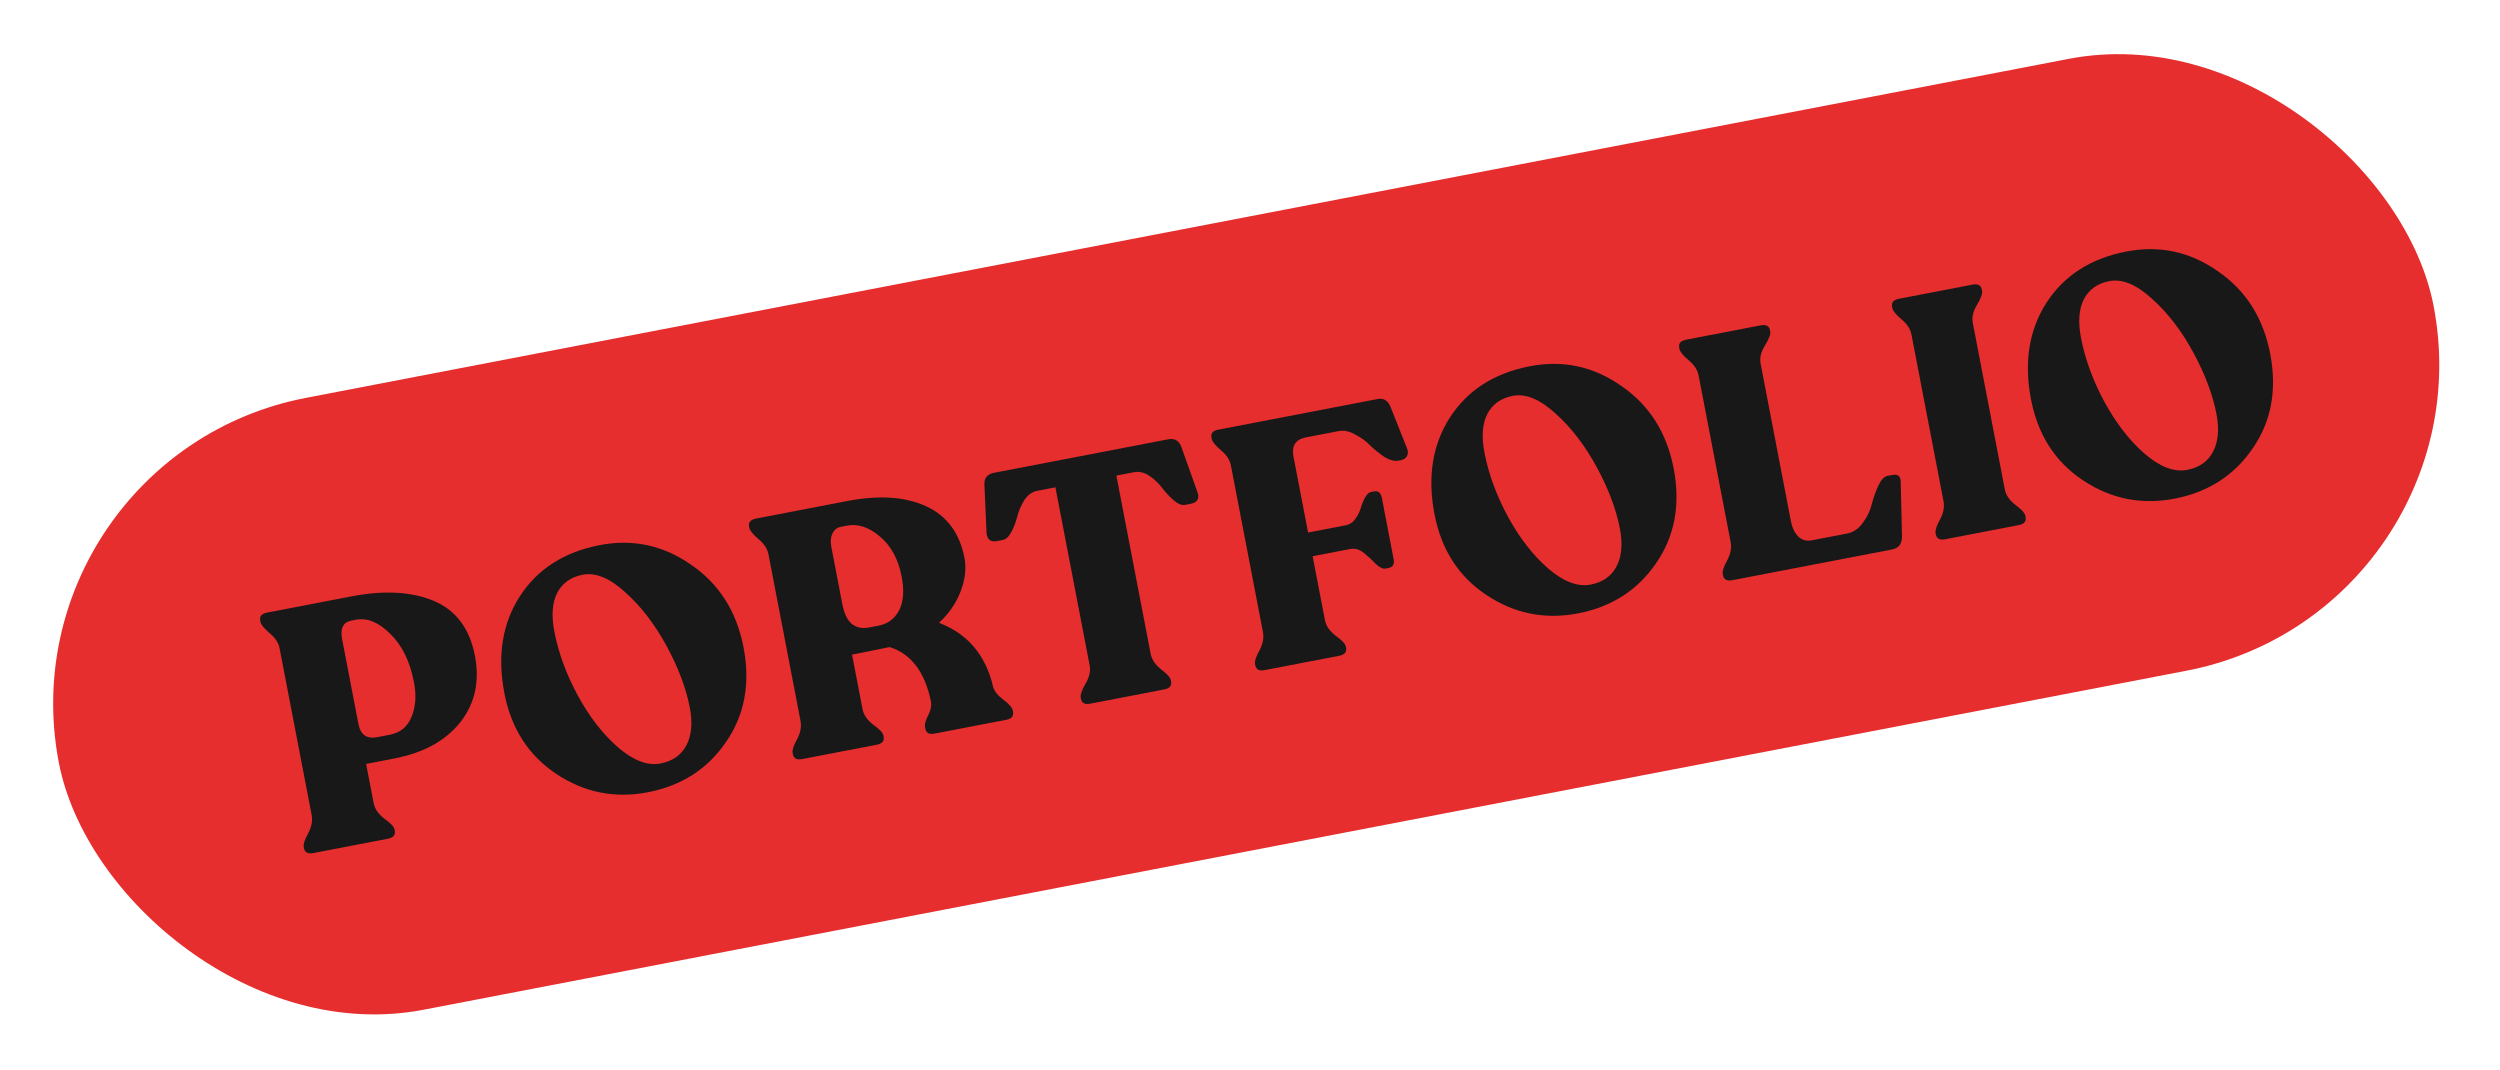
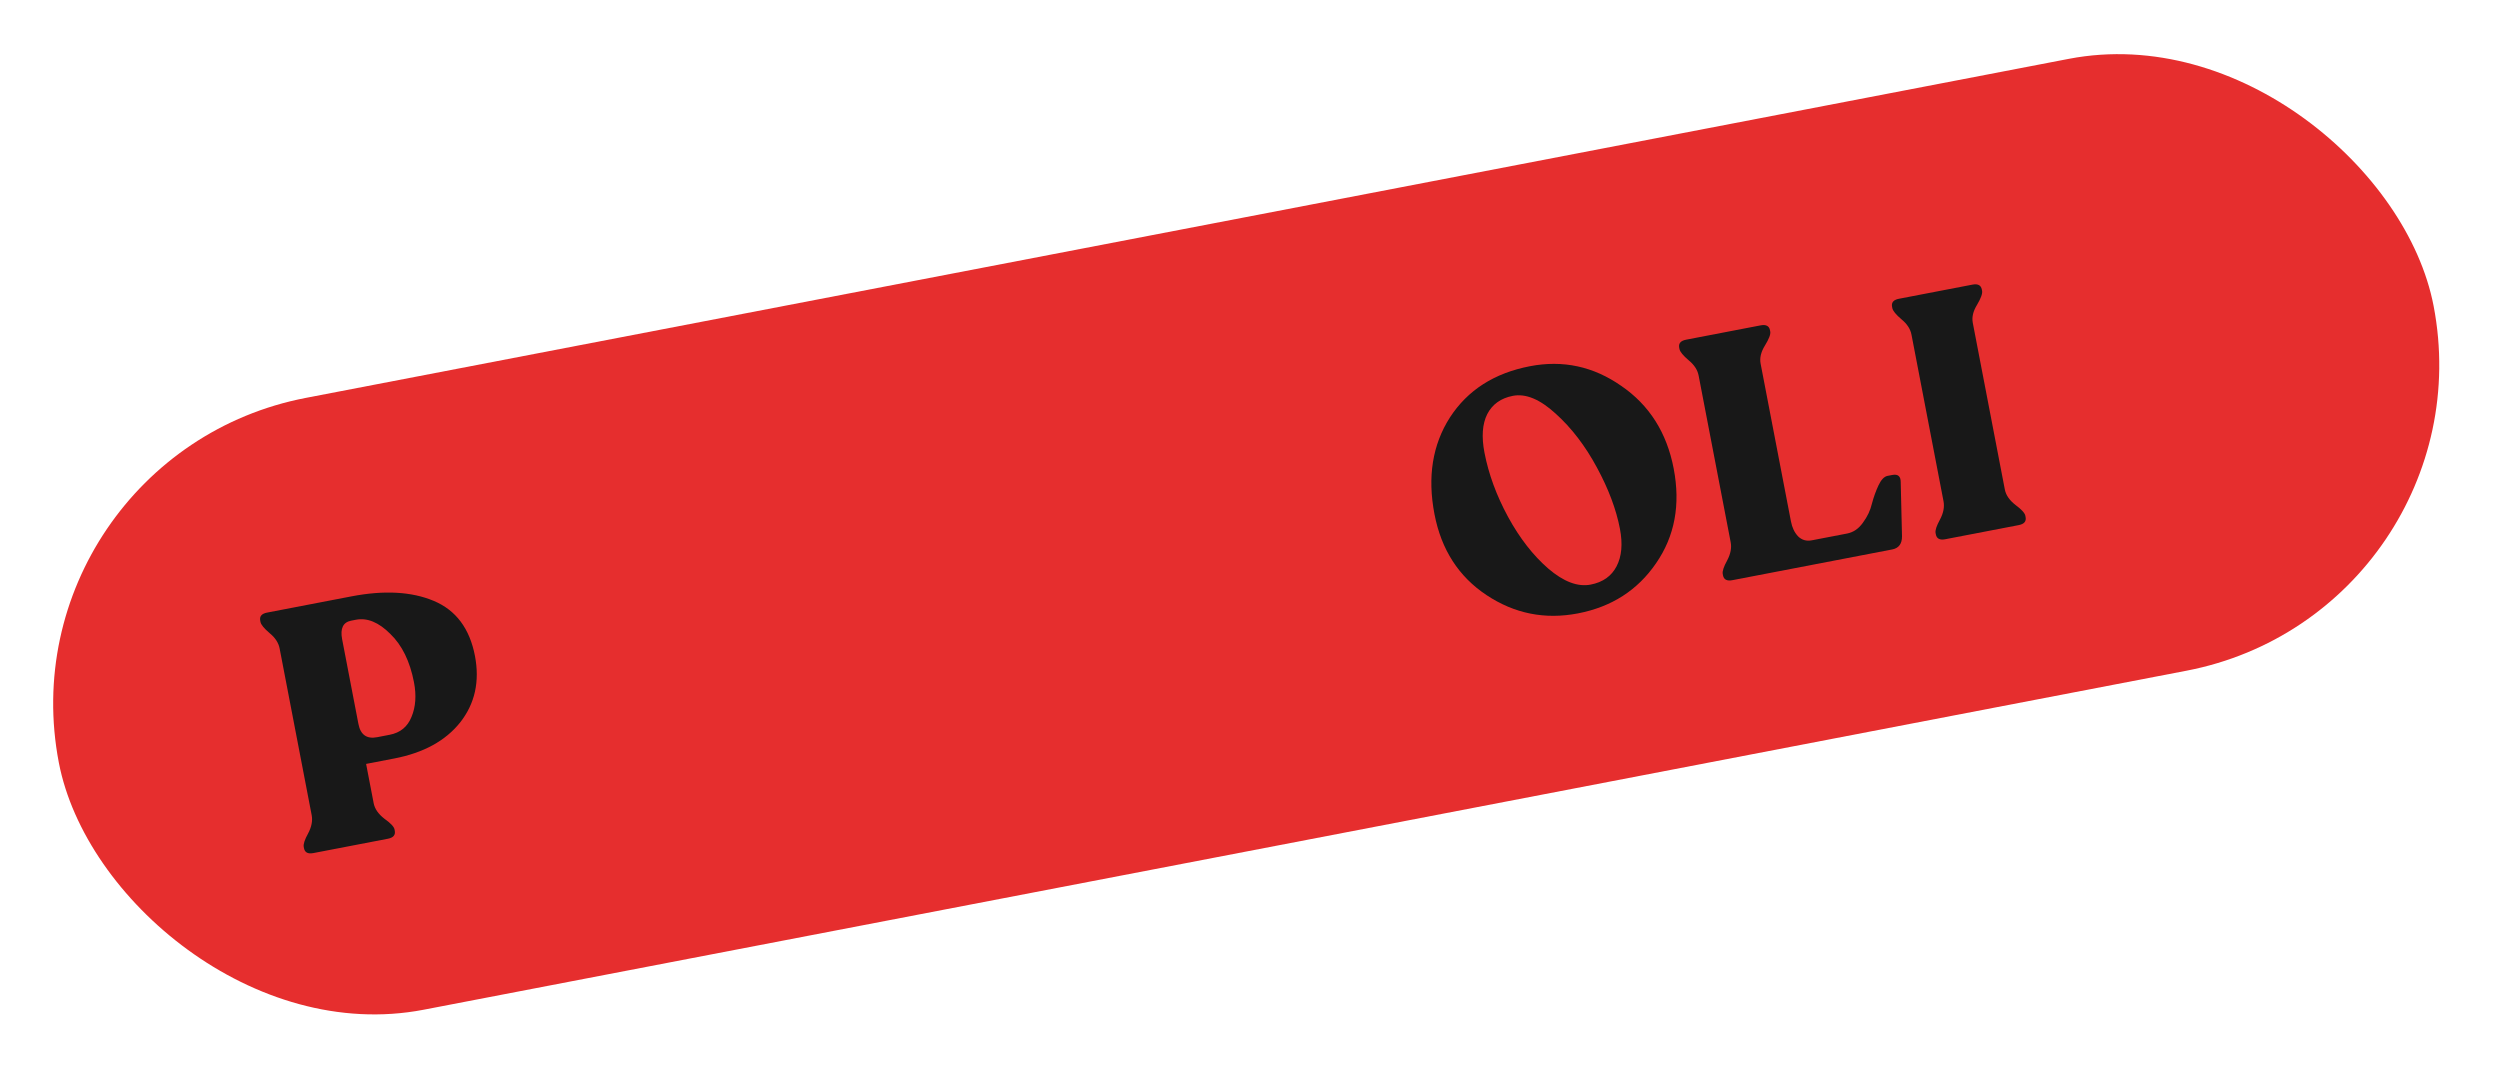
<svg xmlns="http://www.w3.org/2000/svg" width="299" height="128" viewBox="0 0 299 128" fill="none">
  <rect y="54.622" width="289.227" height="74.52" rx="37.26" transform="rotate(-10.886 0 54.622)" fill="#E62E2E" />
  <path d="M37.477 102.028C36.829 102.153 36.456 101.958 36.357 101.445L36.326 101.283C36.264 100.959 36.44 100.421 36.856 99.669C37.266 98.89 37.406 98.163 37.276 97.488L33.443 77.556C33.314 76.881 32.916 76.272 32.251 75.727C31.581 75.156 31.215 74.708 31.153 74.384L31.122 74.222C31.023 73.709 31.298 73.39 31.946 73.266L42.033 71.326C45.949 70.573 49.233 70.753 51.883 71.868C54.534 72.982 56.174 75.174 56.803 78.441C57.389 81.493 56.806 84.14 55.053 86.381C53.294 88.596 50.66 90.041 47.149 90.716L43.786 91.363L44.69 96.062C44.82 96.737 45.247 97.355 45.971 97.916C46.717 98.445 47.121 98.871 47.183 99.195L47.214 99.357C47.313 99.871 47.038 100.189 46.39 100.314L37.477 102.028ZM45.104 88.169L46.603 87.88C47.873 87.636 48.743 86.923 49.216 85.74C49.716 84.551 49.815 83.174 49.514 81.608C49.031 79.096 48.085 77.163 46.676 75.81C45.29 74.424 43.921 73.861 42.571 74.121L42.004 74.23C41.031 74.417 40.67 75.159 40.919 76.455L42.867 86.582C43.116 87.879 43.862 88.408 45.104 88.169Z" fill="#181818" />
-   <path d="M77.474 94.756C73.531 95.514 69.89 94.786 66.552 92.572C63.213 90.357 61.136 87.13 60.321 82.89C59.464 78.434 60.08 74.576 62.17 71.318C64.287 68.054 67.479 66.012 71.746 65.191C75.689 64.433 79.327 65.218 82.659 67.545C86.013 69.841 88.103 73.136 88.929 77.43C89.76 81.751 89.058 85.527 86.823 88.757C84.614 91.983 81.498 93.982 77.474 94.756ZM78.996 91.313C80.455 91.032 81.49 90.301 82.103 89.119C82.716 87.937 82.849 86.441 82.501 84.632C82.054 82.309 81.136 79.867 79.747 77.305C78.353 74.717 76.708 72.569 74.811 70.861C72.942 69.148 71.237 68.44 69.698 68.736C68.266 69.011 67.244 69.74 66.631 70.922C66.045 72.099 65.934 73.632 66.298 75.523C66.791 78.089 67.732 80.652 69.121 83.214C70.505 85.748 72.105 87.807 73.922 89.39C75.765 90.968 77.457 91.609 78.996 91.313Z" fill="#181818" />
-   <path d="M118.77 82.109C118.901 82.644 119.31 83.168 119.997 83.68C120.683 84.192 121.06 84.624 121.128 84.975L121.159 85.137C121.258 85.65 120.983 85.969 120.335 86.093L111.787 87.737C111.139 87.862 110.765 87.668 110.667 87.154L110.635 86.993C110.568 86.641 110.687 86.17 110.994 85.579C111.322 84.956 111.437 84.388 111.338 83.875C110.604 80.347 108.956 78.186 106.394 77.39L101.905 78.295L103.16 84.817C103.29 85.493 103.716 86.111 104.44 86.671C105.186 87.2 105.59 87.627 105.653 87.951L105.684 88.113C105.783 88.626 105.508 88.945 104.86 89.07L95.947 90.783C95.299 90.908 94.926 90.714 94.827 90.201L94.796 90.039C94.734 89.715 94.91 89.177 95.326 88.424C95.736 87.645 95.876 86.918 95.746 86.243L91.913 66.312C91.783 65.637 91.386 65.027 90.721 64.483C90.051 63.911 89.685 63.464 89.623 63.14L89.592 62.978C89.493 62.465 89.768 62.146 90.416 62.021L101.313 59.925C105.121 59.193 108.27 59.4 110.758 60.545C113.247 61.691 114.777 63.749 115.349 66.72C115.588 67.962 115.437 69.293 114.898 70.713C114.359 72.133 113.495 73.392 112.306 74.489C115.721 75.792 117.876 78.332 118.77 82.109ZM103.968 75.042L105.103 74.824C106.183 74.616 106.991 74.013 107.527 73.013C108.058 71.987 108.162 70.637 107.84 68.962C107.44 66.883 106.573 65.285 105.238 64.169C103.93 63.049 102.615 62.615 101.291 62.87L100.562 63.01C100.103 63.099 99.764 63.374 99.545 63.836C99.347 64.266 99.308 64.792 99.428 65.413L100.752 72.3C101.168 74.46 102.24 75.374 103.968 75.042Z" fill="#181818" />
-   <path d="M130.364 84.165C129.743 84.284 129.383 84.087 129.284 83.574L129.253 83.412C129.191 83.088 129.381 82.547 129.823 81.79C130.287 81.001 130.455 80.268 130.325 79.593L126.227 58.285L124.08 58.697C123.459 58.817 122.941 59.183 122.526 59.794C122.139 60.401 121.856 61.044 121.679 61.722C121.523 62.368 121.292 62.986 120.986 63.578C120.679 64.168 120.323 64.503 119.918 64.581L119.23 64.713C118.473 64.859 118.06 64.532 117.991 63.733L117.742 58.068C117.662 57.215 118.04 56.708 118.877 56.547L139.7 52.543C140.51 52.387 141.05 52.717 141.319 53.534L143.237 58.92C143.358 59.261 143.345 59.557 143.198 59.81C143.045 60.035 142.793 60.182 142.442 60.249L141.753 60.382C141.348 60.46 140.894 60.281 140.39 59.846C139.886 59.41 139.429 58.924 139.017 58.387C138.601 57.823 138.087 57.334 137.475 56.92C136.863 56.505 136.247 56.358 135.625 56.477L133.519 56.882L137.617 78.191C137.747 78.866 138.16 79.487 138.857 80.053C139.576 80.587 139.966 81.016 140.029 81.34L140.06 81.502C140.159 82.015 139.884 82.334 139.236 82.458L130.364 84.165Z" fill="#181818" />
-   <path d="M151.252 80.147C150.604 80.272 150.231 80.078 150.132 79.565L150.101 79.403C150.038 79.079 150.215 78.541 150.63 77.788C151.041 77.01 151.181 76.282 151.051 75.607L147.218 55.676C147.088 55.001 146.691 54.391 146.026 53.847C145.356 53.276 144.99 52.828 144.928 52.504L144.896 52.342C144.798 51.828 145.059 51.512 145.68 51.393L164.72 47.731C165.152 47.648 165.484 47.696 165.714 47.876C165.967 48.023 166.177 48.319 166.347 48.763L168.301 53.68C168.422 54.021 168.409 54.317 168.262 54.57C168.114 54.822 167.865 54.982 167.514 55.05L167.311 55.088C166.798 55.187 166.225 55.045 165.591 54.663C164.979 54.249 164.416 53.797 163.902 53.308C163.41 52.786 162.806 52.342 162.092 51.975C161.399 51.577 160.728 51.439 160.08 51.564L156.191 52.312C154.949 52.551 154.452 53.319 154.702 54.615L156.447 63.689L160.984 62.817C161.416 62.734 161.776 62.496 162.065 62.105C162.376 61.681 162.6 61.246 162.738 60.799C162.871 60.325 163.042 59.9 163.249 59.524C163.479 59.116 163.715 58.889 163.958 58.842L164.323 58.772C164.836 58.673 165.152 58.934 165.272 59.556L166.674 66.847C166.794 67.469 166.597 67.829 166.084 67.927L165.719 67.997C165.395 68.06 165.011 67.882 164.566 67.463C164.143 67.012 163.666 66.572 163.136 66.142C162.605 65.712 162.069 65.549 161.529 65.652L156.992 66.525L158.465 74.181C158.594 74.857 159.021 75.475 159.745 76.036C160.491 76.564 160.895 76.991 160.958 77.315L160.989 77.477C161.087 77.99 160.813 78.309 160.164 78.433L151.252 80.147Z" fill="#181818" />
  <path d="M188.717 73.363C184.774 74.121 181.133 73.393 177.795 71.178C174.456 68.964 172.379 65.736 171.564 61.496C170.707 57.04 171.323 53.183 173.413 49.924C175.53 46.66 178.722 44.618 182.989 43.798C186.932 43.039 190.57 43.824 193.902 46.152C197.256 48.447 199.346 51.742 200.172 56.036C201.003 60.358 200.301 64.133 198.065 67.364C195.857 70.589 192.741 72.589 188.717 73.363ZM190.239 69.919C191.698 69.639 192.733 68.907 193.346 67.725C193.959 66.543 194.091 65.047 193.743 63.238C193.297 60.915 192.379 58.473 190.99 55.912C189.596 53.323 187.951 51.175 186.054 49.468C184.184 47.755 182.48 47.046 180.94 47.342C179.509 47.618 178.487 48.346 177.874 49.528C177.288 50.705 177.177 52.239 177.541 54.129C178.034 56.695 178.975 59.259 180.364 61.82C181.747 64.355 183.348 66.413 185.164 67.996C187.008 69.574 188.7 70.215 190.239 69.919Z" fill="#181818" />
  <path d="M207.19 69.39C206.542 69.514 206.168 69.32 206.07 68.807L206.039 68.645C205.976 68.321 206.153 67.783 206.568 67.031C206.979 66.252 207.119 65.525 206.989 64.85L203.156 44.918C203.026 44.243 202.629 43.633 201.964 43.089C201.294 42.518 200.928 42.07 200.865 41.746L200.834 41.584C200.736 41.071 201.01 40.752 201.659 40.627L210.571 38.913C211.219 38.789 211.592 38.983 211.691 39.496L211.722 39.658C211.785 39.982 211.57 40.542 211.079 41.336C210.609 42.099 210.439 42.817 210.569 43.493L214.2 62.371C214.34 63.1 214.622 63.69 215.044 64.141C215.494 64.586 216.043 64.747 216.691 64.622L220.904 63.812C221.661 63.666 222.292 63.237 222.799 62.523C223.333 61.804 223.692 61.049 223.876 60.258C224.086 59.461 224.351 58.724 224.669 58.047C224.987 57.37 225.348 56.992 225.753 56.914L226.32 56.805C226.995 56.675 227.33 56.961 227.325 57.662L227.48 64.144C227.484 65.039 227.094 65.562 226.311 65.713L207.19 69.39Z" fill="#181818" />
  <path d="M231.527 63.911L231.495 63.749C231.433 63.425 231.61 62.887 232.025 62.135C232.435 61.356 232.576 60.629 232.446 59.954L228.613 40.023C228.483 39.347 228.086 38.738 227.421 38.193C226.751 37.622 226.385 37.174 226.322 36.85L226.291 36.688C226.192 36.175 226.467 35.856 227.115 35.732L235.906 34.041C236.554 33.916 236.928 34.111 237.026 34.624L237.058 34.786C237.12 35.11 236.919 35.667 236.455 36.456C235.985 37.218 235.815 37.937 235.945 38.612L239.778 58.544C239.908 59.219 240.335 59.837 241.059 60.398C241.778 60.932 242.168 61.361 242.231 61.685L242.262 61.847C242.36 62.36 242.086 62.679 241.438 62.803L232.647 64.494C231.999 64.619 231.625 64.424 231.527 63.911Z" fill="#181818" />
-   <path d="M260.063 59.642C256.12 60.4 252.479 59.672 249.141 57.457C245.802 55.243 243.725 52.015 242.91 47.775C242.053 43.319 242.669 39.462 244.759 36.203C246.876 32.94 250.068 30.897 254.335 30.077C258.278 29.318 261.916 30.103 265.248 32.431C268.602 34.727 270.692 38.021 271.518 42.316C272.349 46.637 271.647 50.413 269.412 53.643C267.203 56.868 264.087 58.868 260.063 59.642ZM261.585 56.198C263.044 55.918 264.079 55.187 264.692 54.004C265.305 52.822 265.437 51.327 265.089 49.517C264.643 47.194 263.725 44.752 262.336 42.191C260.942 39.602 259.297 37.454 257.4 35.747C255.53 34.034 253.826 33.325 252.286 33.621C250.855 33.897 249.833 34.625 249.22 35.807C248.634 36.984 248.523 38.518 248.887 40.408C249.38 42.974 250.321 45.538 251.71 48.099C253.094 50.634 254.694 52.693 256.511 54.276C258.354 55.853 260.046 56.494 261.585 56.198Z" fill="#181818" />
</svg>